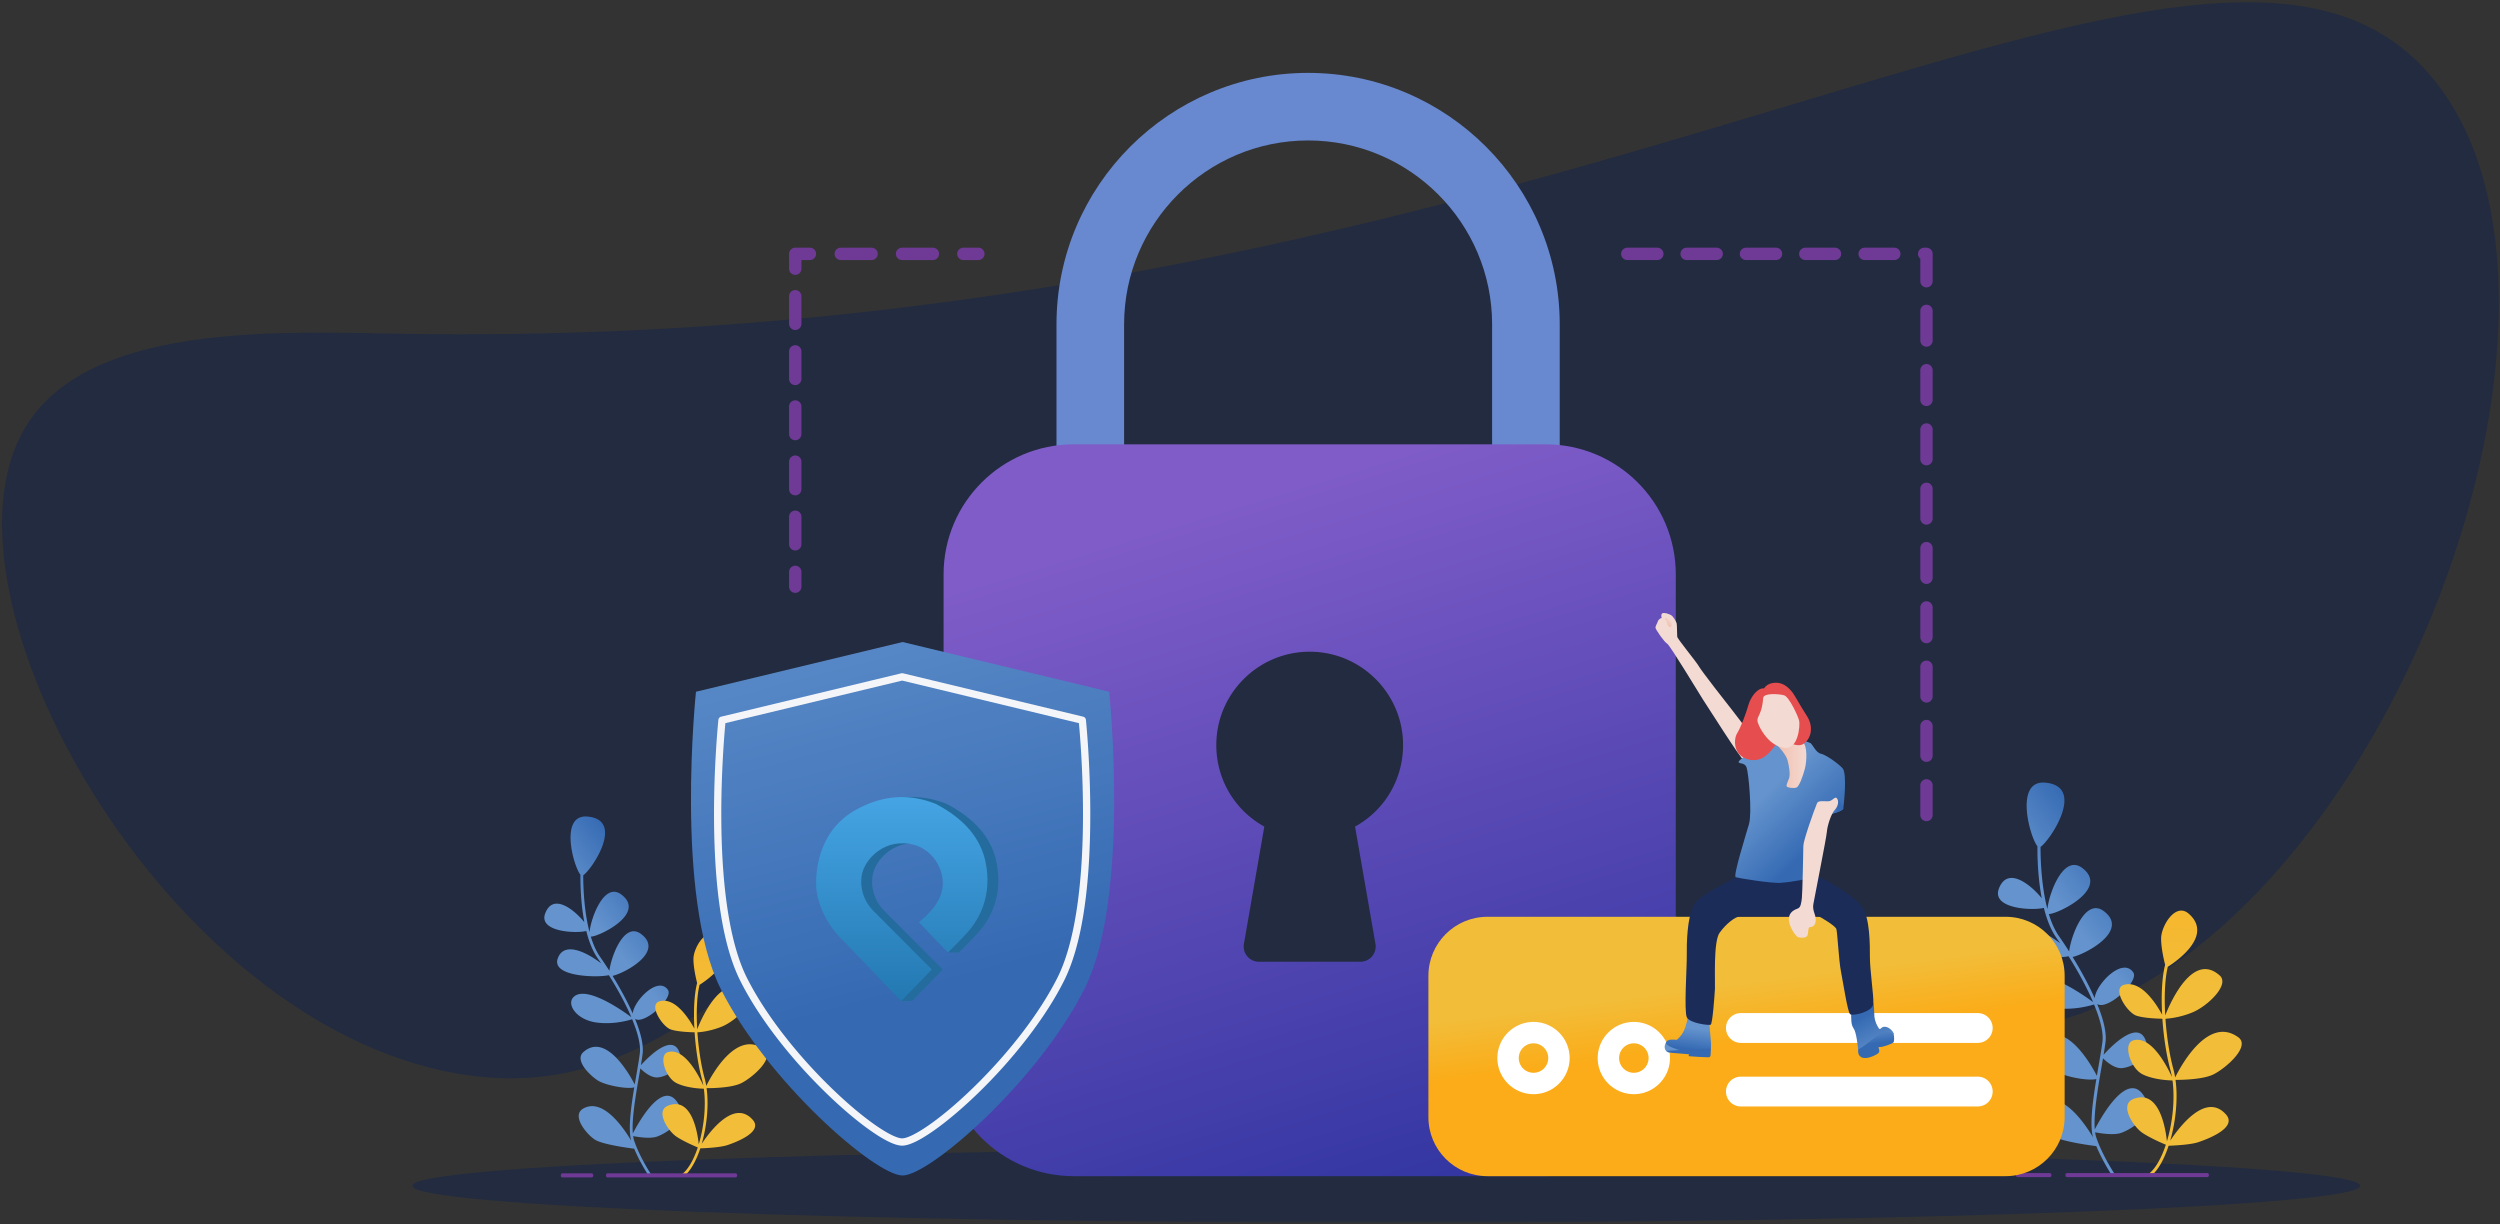
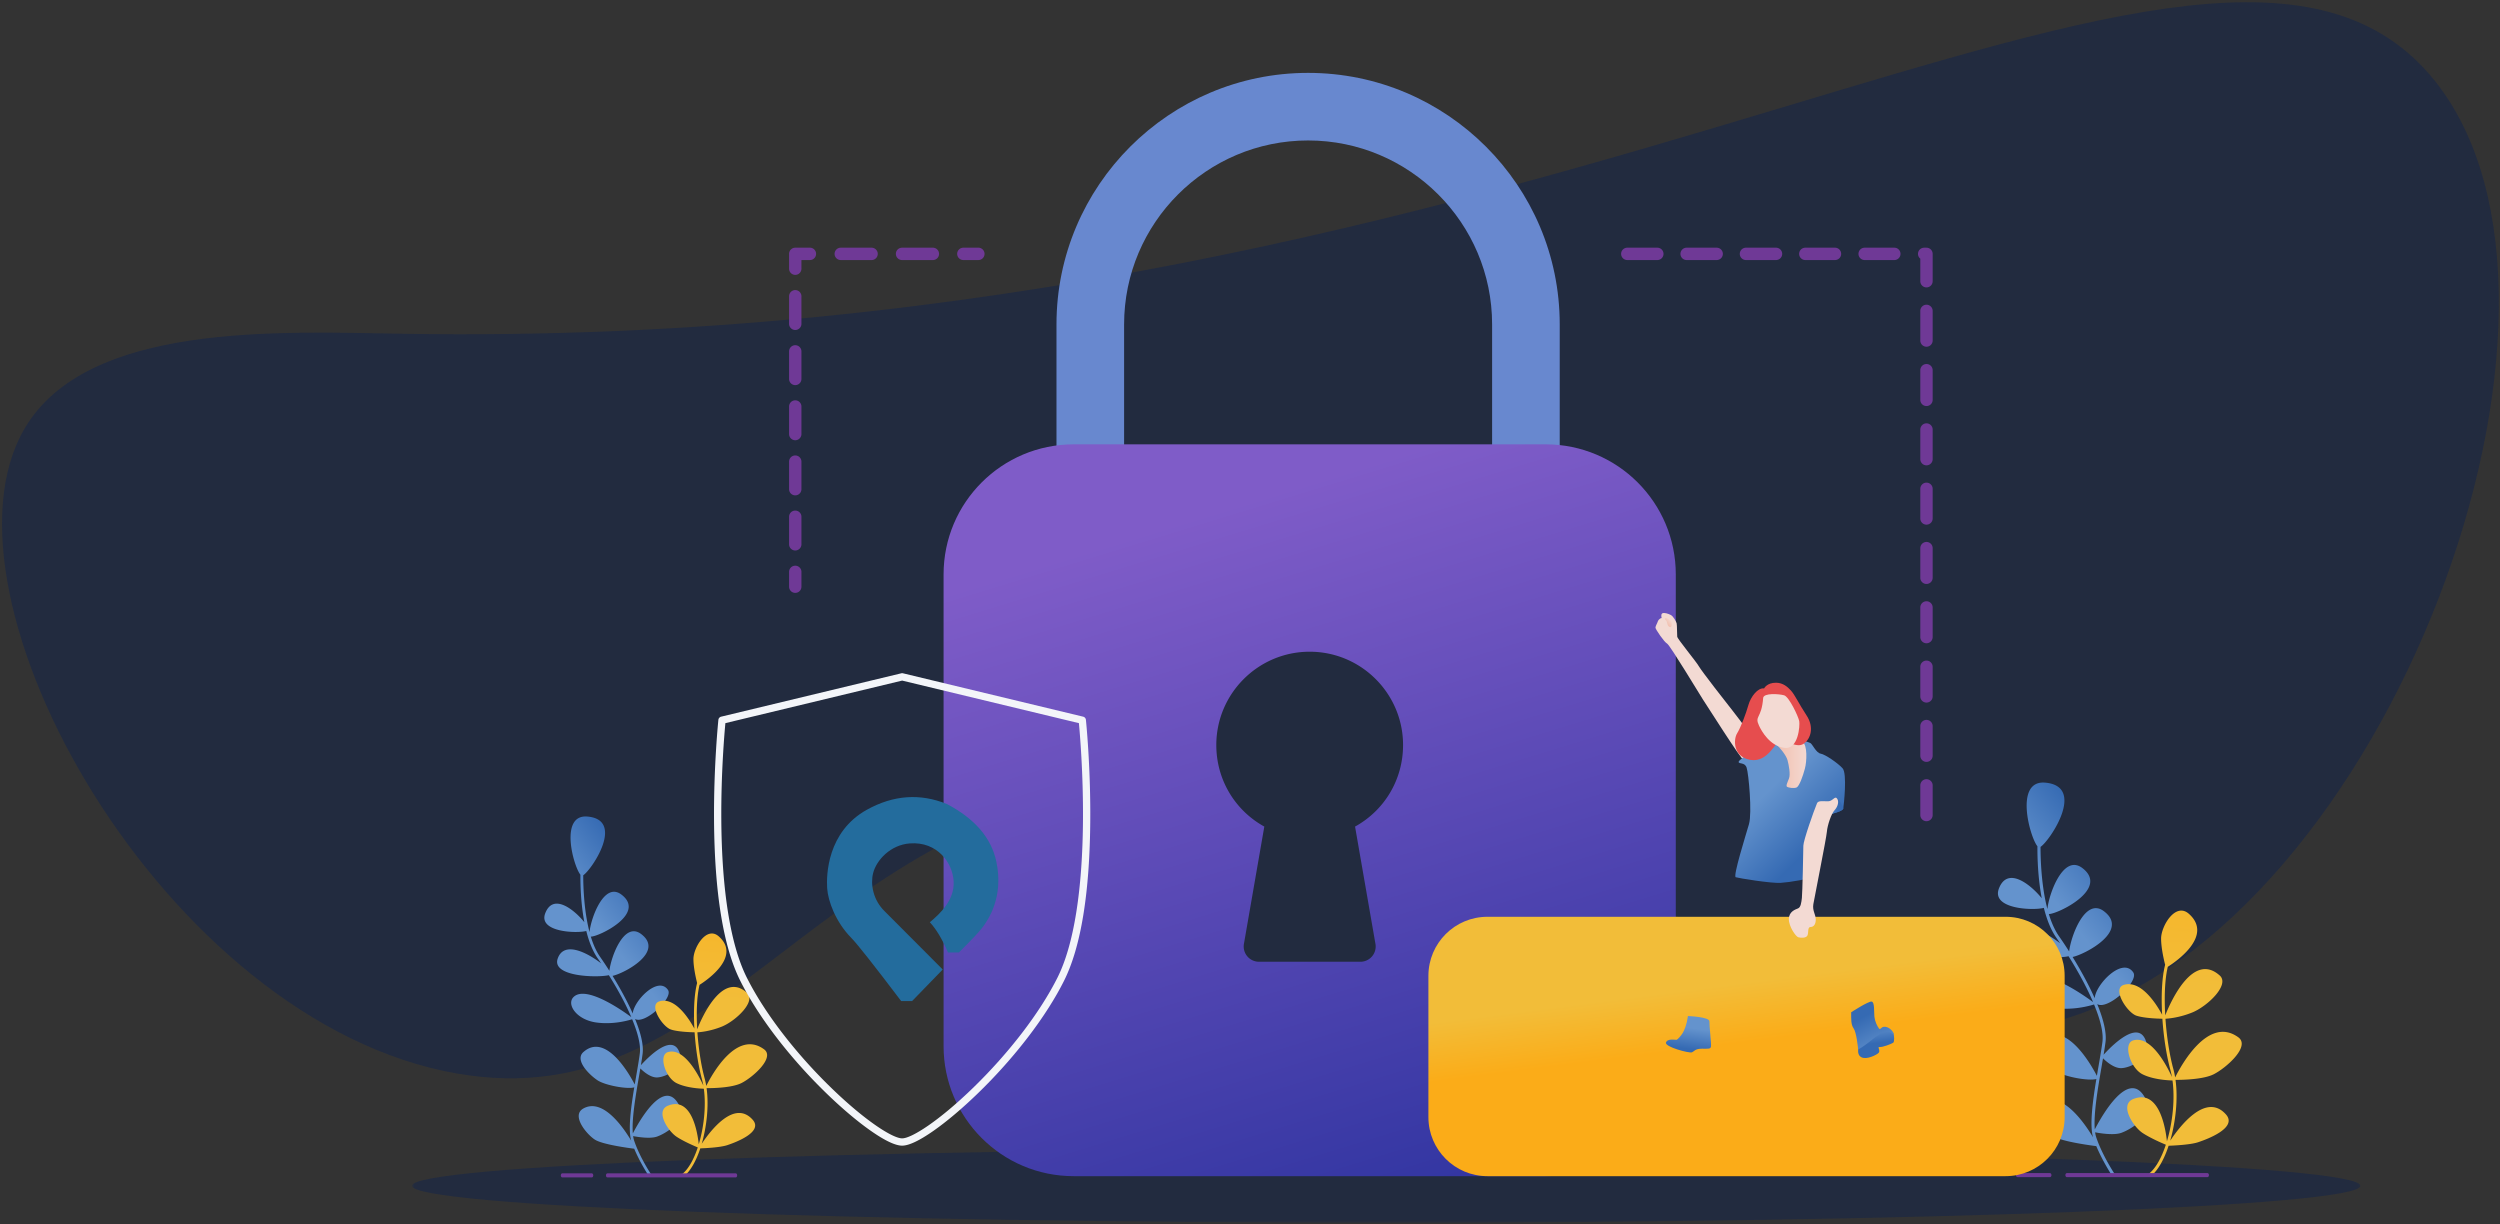
<svg xmlns="http://www.w3.org/2000/svg" xmlns:xlink="http://www.w3.org/1999/xlink" width="919" height="450" viewBox="0 0 919 450">
  <rect x="0" y="0" width="919" height="450" fill="#333333" stroke="none" />
  <defs>
    <path id="a" d="M.565.621h716.252v27.153H.565z" />
    <linearGradient id="c" x1="41.463%" x2="54.037%" y1="31.859%" y2="7.036%">
      <stop offset="0%" stop-color="#6493CD" />
      <stop offset="100%" stop-color="#356AB3" />
    </linearGradient>
    <linearGradient id="d" x1="49.096%" x2="52.676%" y1="29.864%" y2="-43.125%">
      <stop offset="0%" stop-color="#F2BD39" />
      <stop offset="100%" stop-color="#FBAC18" />
    </linearGradient>
    <linearGradient id="e" x1="41.462%" x2="54.037%" y1="31.859%" y2="7.036%">
      <stop offset="0%" stop-color="#6493CD" />
      <stop offset="100%" stop-color="#356AB3" />
    </linearGradient>
    <linearGradient id="f" x1="49.095%" x2="52.675%" y1="29.864%" y2="-43.125%">
      <stop offset="0%" stop-color="#F2BD39" />
      <stop offset="100%" stop-color="#FBAC18" />
    </linearGradient>
    <linearGradient id="g" x1="46.115%" x2="77.093%" y1="5.998%" y2="106.932%">
      <stop offset="0%" stop-color="#7F5CC8" />
      <stop offset="100%" stop-color="#2D339F" />
    </linearGradient>
    <linearGradient id="h" x1="37.252%" x2="57.753%" y1="-26.464%" y2="64.472%">
      <stop offset="0%" stop-color="#6493CD" />
      <stop offset="100%" stop-color="#356AB3" />
    </linearGradient>
    <linearGradient id="i" x1="50%" x2="50%" y1="0%" y2="100%">
      <stop offset="0%" stop-color="#46A5E5" />
      <stop offset="100%" stop-color="#2378B1" />
    </linearGradient>
    <linearGradient id="j" x1="42.908%" x2="49.514%" y1="27.459%" y2="48.454%">
      <stop offset="0%" stop-color="#F2BD39" />
      <stop offset="100%" stop-color="#FBAC18" />
    </linearGradient>
    <linearGradient id="k" x1="39.566%" x2="48.98%" y1="-12.85%" y2="45.249%">
      <stop offset="0%" stop-color="#6493CD" />
      <stop offset="100%" stop-color="#356AB3" />
    </linearGradient>
    <linearGradient id="l" x1="68.469%" x2="32.471%" y1="109.459%" y2="30.258%">
      <stop offset="0%" stop-color="#6493CD" />
      <stop offset="100%" stop-color="#356AB3" />
    </linearGradient>
    <linearGradient id="m" x1="48.167%" x2="50.701%" y1="41.412%" y2="50.429%">
      <stop offset="0%" stop-color="#6493CD" />
      <stop offset="100%" stop-color="#356AB3" />
    </linearGradient>
    <linearGradient id="n" x1="56.195%" x2="46.707%" y1="31.82%" y2="87.362%">
      <stop offset="0%" stop-color="#6493CD" />
      <stop offset="100%" stop-color="#356AB3" />
    </linearGradient>
    <linearGradient id="o" x1="30.173%" x2="78.791%" y1="67.916%" y2="19.244%">
      <stop offset="0%" stop-color="#F2BEAD" />
      <stop offset="100%" stop-color="#F3DAD3" />
    </linearGradient>
    <linearGradient id="p" x1="31.976%" x2="72.602%" y1="35.911%" y2="88.696%">
      <stop offset="0%" stop-color="#6493CD" />
      <stop offset="80%" stop-color="#356AB3" />
      <stop offset="100%" stop-color="#356AB3" />
    </linearGradient>
    <linearGradient id="q" x1="24.996%" x2="80.22%" y1="49.354%" y2="50.948%">
      <stop offset="0%" stop-color="#6493CD" />
      <stop offset="100%" stop-color="#356AB3" />
    </linearGradient>
    <linearGradient id="r" x1="0%" x2="99.999%" y1="49.998%" y2="49.998%">
      <stop offset="0%" stop-color="#F2BEAD" />
      <stop offset="100%" stop-color="#F3DAD3" />
    </linearGradient>
  </defs>
  <g fill="none" fill-rule="evenodd">
    <g transform="translate(150.877 421.694)">
      <mask id="b" fill="#fff">
        <use xlink:href="#a" />
      </mask>
      <path fill="#222B3F" d="M358.691 27.774C160.904 27.774.565 21.696.565 14.198S160.905.62 358.691.62C556.48.621 716.817 6.7 716.817 14.198S556.48 27.774 358.691 27.774z" mask="url(#b)" />
    </g>
    <path fill="#222B3F" fill-rule="nonzero" d="M168.11 394.649c98.112 16.968 128.46-95.33 262.15-110.52 155.667-17.685 221.713 122.392 328.003 90.652C877.528 339.164 961.82 112.774 894.924 29.563 813.07-72.257 576.708 129.706 148.23 122.697c-45.913-.75-116.158-4.263-139.15 34.77-36.278 61.583 51.262 218.544 159.03 237.182z" />
    <path fill="url(#c)" d="M215.52 342.232c-3.71.967-17.766.401-15.081-6.531 2.984-7.707 10.953-.97 14.371 3.302-1.296-6.816-1.473-13.76-1.454-17.475-2.528-3.034-7.866-22.314 2.65-21.359 13.778 1.252 1.57 19.502-1.603 21.574.002 4.447.298 13.257 2.312 20.903.428-4.858 5.276-18.677 11.718-13.804 9.347 7.069-8.536 15.6-11.247 15.454.851 2.79 1.954 5.36 3.393 7.415a138.48 138.48 0 0 1 3.37 5.06l.063.068c.6-5.114 5.375-18.252 11.683-13.482 8.726 6.599-6.282 14.473-10.52 15.372 2.629 4.274 5.338 9.158 7.427 13.865.295-4.62 9.364-14.062 12.967-8.663 2.008 3.012-8.621 12.824-12.125 10.624 1.999 4.88 3.201 9.442 2.785 12.77a112.166 112.166 0 0 1-.638 4.242c2.484-2.745 11.455-11.948 14.127-4.826 2.216 5.906-5.187 9.331-8.298 9.331-2.436 0-5.018-2.303-6.029-3.308-.144.85-.294 1.723-.449 2.614-1.252 7.267-2.755 16.014-2.312 21.276 2.118-4.109 11.584-21.216 17.088-10.215 2.822 5.642-5.187 10.368-8.298 11.406-2.553.85-7.12.086-8.681-.216.087.592.2 1.14.354 1.607 2.029 6.079 6.124 12.255 6.164 12.318a.518.518 0 1 1-.862.574c-.036-.053-3.08-4.65-5.26-9.86-2.444-.308-11.837-1.588-14.537-3.387-3.112-2.074-8.682-8.887-4.149-11.404 7.017-3.896 14.374 6.46 17.596 11.846-1.2-4.02-.137-12.062 1.11-19.612-2.511.752-10.676-.707-13.52-2.602-3.11-2.074-8.475-7.446-5.186-10.368 8.247-7.326 16.96 8.193 18.882 11.917.198-1.175.397-2.334.59-3.456.52-3.01 1.01-5.854 1.278-8.007.387-3.091-.764-7.535-2.82-12.52-1.638.52-7.176 2.049-13.262 1.18-7.26-1.036-10.943-6.688-8.298-9.331 4.5-4.5 17.803 4.821 21.238 7.364-2.092-4.905-5.026-10.283-8.244-15.413-4.232.979-21.09.62-18.81-6.07 2.28-6.686 10.911-2.19 15.982 1.732-.417-.617-.835-1.231-1.256-1.832-1.919-2.739-3.264-6.3-4.21-10.073z" />
    <path fill="url(#d)" d="M245.569 406.44c8.707-3.482 10.836 9.839 11.295 14.206 1.918-6.37 2.733-14.12 1.866-20.432-1.326-.034-6.462-.275-10.05-2.069-4.15-2.073-6.708-10.377-3.111-11.404 6.041-1.725 11.362 8.746 12.979 12.312a25.985 25.985 0 0 0-.514-2.326c-1.324-4.853-2.283-11.105-2.697-17.25-1.64-.03-6.207-.19-8.731-1.03-3.112-1.037-8.381-9.16-4.15-10.368 5.832-1.665 10.992 6.696 12.798 10.055-.348-6.41-.085-12.578 1.006-16.782-.466-1.847-1.355-5.765-1.355-8.825 0-4.147 4.814-12.31 9.335-8.294 8.258 7.337-4.117 15.912-7.085 17.794-1.002 4.14-1.224 10.116-.865 16.316 1.854-4.663 9.346-21.45 18.323-13.374 3.449 3.101-4.149 10.368-9.335 12.44-4.125 1.65-7.645 1.998-8.915 2.073.417 6.037 1.367 12.188 2.672 16.972.237.868.427 1.786.583 2.736 1.966-3.966 11.118-20.828 21.22-13.485 4.194 3.048-4.15 10.367-8.3 12.44-3.562 1.78-10.812 1.874-12.795 1.865.862 6.287.084 13.983-1.785 20.437 3.047-4.608 11.957-16.438 18.73-8.823 4.019 4.518-6.384 8.347-9.336 9.331-2.6.866-8.16 1.125-9.922 1.186-1.475 4.453-3.483 8.148-5.823 10.099a.524.524 0 0 1-.732-.067.519.519 0 0 1 .066-.729c2.235-1.861 4.15-5.388 5.56-9.65-1.35-.562-5.277-2.255-7.82-3.95-3.112-2.073-7.928-9.479-3.112-11.405z" />
    <path fill="#6F3996" fill-rule="nonzero" d="M223.266 432.822h47.198c.287 0 .52-.335.52-.75 0-.414-.233-.749-.52-.749h-47.198c-.286 0-.519.335-.519.75 0 .414.233.75.52.75zM206.669 432.822h10.892c.287 0 .518-.335.518-.75 0-.414-.231-.749-.518-.749H206.67c-.286 0-.519.335-.519.75 0 .414.233.75.519.75z" />
    <path fill="url(#e)" d="M751.32 333.734c-4.055 1.057-19.442.436-16.506-7.148 3.272-8.434 11.988-1.062 15.733 3.612-1.418-7.458-1.618-15.056-1.591-19.121-2.772-3.321-8.607-24.42 2.9-23.374 15.078 1.37 1.717 21.34-1.755 23.607 0 4.868.327 14.51 2.527 22.876.473-5.317 5.771-20.438 12.824-15.106 10.225 7.735-9.343 17.071-12.306 16.91.927 3.054 2.136 5.867 3.708 8.116 1.136 1.62 2.39 3.495 3.69 5.537l.073.074c.654-5.597 5.88-19.974 12.78-14.754 9.552 7.223-6.872 15.839-11.507 16.822 2.872 4.677 5.835 10.021 8.125 15.173.318-5.055 10.243-15.389 14.188-9.48 2.2 3.296-9.434 14.033-13.27 11.627 2.19 5.339 3.508 10.33 3.054 13.971a139.543 139.543 0 0 1-.7 4.643c2.718-3.003 12.534-13.075 15.46-5.28 2.418 6.461-5.68 10.21-9.08 10.21-2.672 0-5.498-2.52-6.598-3.619-.164.93-.327 1.885-.49 2.86-1.373 7.952-3.018 17.525-2.537 23.282 2.318-4.496 12.68-23.216 18.705-11.176 3.082 6.173-5.68 11.345-9.08 12.48-2.799.93-7.798.093-9.497-.237.09.648.209 1.249.381 1.76 2.218 6.653 6.699 13.41 6.744 13.479a.565.565 0 0 1-.472.88.566.566 0 0 1-.473-.25c-.036-.059-3.363-5.09-5.753-10.791-2.672-.337-12.952-1.738-15.906-3.707-3.408-2.269-9.507-9.725-4.544-12.48 7.68-4.264 15.733 7.069 19.26 12.963-1.31-4.399-.155-13.198 1.217-21.462-2.754.824-11.688-.773-14.797-2.847-3.408-2.27-9.28-8.147-5.68-11.345 9.025-8.017 18.56 8.966 20.668 13.041.209-1.286.427-2.553.645-3.782.564-3.295 1.1-6.406 1.4-8.762.418-3.383-.836-8.246-3.09-13.7-1.79.567-7.853 2.242-14.515 1.29-7.944-1.134-11.97-7.319-9.08-10.211 4.926-4.923 19.486 5.277 23.24 8.058-2.29-5.367-5.499-11.251-9.016-16.865-4.635 1.07-23.086.677-20.586-6.645 2.499-7.314 11.942-2.394 17.487 1.896-.455-.673-.91-1.346-1.373-2.003-2.1-2.998-3.572-6.895-4.608-11.022z" />
    <path fill="url(#f)" d="M784.203 403.996c9.525-3.81 11.86 10.766 12.36 15.546 2.1-6.972 2.991-15.454 2.046-22.36-1.454-.035-7.071-.3-10.998-2.263-4.544-2.27-7.344-11.356-3.408-12.48 6.617-1.888 12.434 9.57 14.206 13.474a29.49 29.49 0 0 0-.564-2.546c-1.445-5.31-2.5-12.153-2.954-18.878-1.79-.033-6.789-.206-9.552-1.126-3.408-1.135-9.17-10.024-4.544-11.346 6.39-1.822 12.033 7.327 14.006 11.002-.382-7.013-.091-13.763 1.1-18.363-.51-2.02-1.482-6.31-1.482-9.658 0-4.538 5.271-13.471 10.216-9.076 9.043 8.03-4.508 17.413-7.753 19.473-1.1 4.53-1.336 11.069-.945 17.854 2.027-5.104 10.225-23.473 20.05-14.636 3.772 3.394-4.535 11.346-10.216 13.615-4.508 1.804-8.362 2.186-9.752 2.267.454 6.607 1.49 13.338 2.926 18.572.255.95.464 1.955.636 2.995 2.145-4.34 12.161-22.794 23.214-14.758 4.599 3.337-4.536 11.345-9.08 13.615-3.89 1.948-11.825 2.05-13.997 2.04.945 6.88.09 15.3-1.954 22.365 3.335-5.043 13.088-17.989 20.495-9.655 4.4 4.944-6.99 9.134-10.216 10.21-2.845.948-8.934 1.232-10.861 1.299-1.609 4.872-3.808 8.915-6.371 11.05a.575.575 0 0 1-.364.13.562.562 0 0 1-.436-.202.572.572 0 0 1 .072-.8c2.445-2.035 4.545-5.894 6.08-10.557-1.471-.615-5.77-2.468-8.552-4.323-3.408-2.27-8.68-10.374-3.408-12.48z" />
    <path fill="#6F3996" fill-rule="nonzero" d="M759.8 432.724h51.652c.309 0 .563-.335.563-.75 0-.413-.254-.749-.563-.749h-51.653c-.318 0-.573.336-.573.75s.255.749.573.749zM741.64 432.724h11.915c.318 0 .563-.335.563-.75 0-.413-.245-.749-.563-.749h-11.916c-.318 0-.572.336-.572.75s.254.749.572.749z" />
    <path fill="#6888CF" fill-rule="nonzero" d="M560.926 182.113c-6.863 0-12.427-5.561-12.427-12.422v-50.45c0-37.277-30.344-67.605-67.64-67.605s-67.638 30.328-67.638 67.605v50.45c0 6.86-5.565 12.422-12.429 12.422s-12.428-5.561-12.428-12.422v-50.45c0-50.976 41.493-92.448 92.496-92.448 51.001 0 92.494 41.472 92.494 92.448v50.45c0 6.86-5.564 12.422-12.428 12.422z" />
    <path fill="url(#g)" d="M568.188 432.359H394.696c-26.42 0-47.836-21.405-47.836-47.81V211.146c0-26.405 21.417-47.81 47.836-47.81h173.492c26.418 0 47.834 21.405 47.834 47.81v173.403c0 26.405-21.416 47.81-47.834 47.81z" />
    <path fill="#222B3F" fill-rule="nonzero" d="M500.09 353.539h-37.297a5.61 5.61 0 0 1-5.526-6.566l7.496-43.122c-10.853-5.99-17.647-17.314-17.647-29.972 0-18.917 15.398-34.307 34.325-34.307 18.927 0 34.326 15.39 34.326 34.307 0 12.658-6.794 23.981-17.647 29.972l7.496 43.122a5.608 5.608 0 0 1-5.526 6.566z" />
-     <path fill="url(#h)" d="M407.728 254.284L331.783 236l-75.944 18.284s-7.9 75.249 9.051 109.136c16.953 33.888 56.813 68.69 66.893 68.69 10.08 0 49.941-34.802 66.894-68.69 16.951-33.887 9.051-109.136 9.051-109.136z" />
    <path fill="#236C9D" d="M312.984 344.823c-5.795-5.881-8.6-13.553-8.92-18.306-.32-4.753 0-20.76 14.611-28.863 9.74-5.402 19.545-6.101 29.413-2.097 10.248 5.386 16.302 12.43 18.162 21.128 2.791 13.048-2.94 21.45-5.281 24.488-1.2 1.558-4.025 4.542-8.473 8.95h-4c-2.17-4.96-4.397-8.663-6.68-11.107 3.705-3.124 9.065-8.073 8.752-14.915-.312-6.854-5.948-14.816-16.1-14.068-7.1.523-12.287 6.108-13.509 10.934-1.038 4.098 0 9.903 4.274 14.04 5.474 5.525 12.58 12.65 21.316 21.378L335.275 368h-4c-10.087-13.313-16.184-21.039-18.291-23.177z" />
-     <path fill="url(#i)" d="M308.984 344.823c-5.795-5.881-8.6-13.553-8.92-18.306-.32-4.753 0-20.76 14.611-28.863 9.74-5.402 19.545-6.101 29.413-2.097 10.248 5.386 16.302 12.43 18.162 21.128 2.791 13.048-2.94 21.45-5.281 24.488-1.2 1.558-4.025 4.542-8.473 8.95-2.992-2.984-6.552-6.687-10.68-11.107 3.705-3.124 9.065-8.073 8.752-14.915-.312-6.854-5.948-14.816-16.1-14.068-7.1.523-12.287 6.108-13.509 10.934-1.038 4.098 0 9.903 4.274 14.04 5.474 5.525 12.58 12.65 21.316 21.378L331.275 368c-11.378-11.917-18.809-19.643-22.291-23.177z" />
    <path fill="#F3F5F9" fill-rule="nonzero" d="M266.652 265.827c-.353 3.761-1.605 18.34-1.497 35.44.165 26.077 3.398 46.148 9.347 58.042 6.465 12.922 17.817 27.743 31.146 40.665 12.52 12.138 22.547 18.489 25.983 18.489 3.435 0 13.463-6.351 25.983-18.489 13.328-12.922 24.68-27.743 31.145-40.665 5.95-11.894 9.182-31.965 9.347-58.041.108-17.1-1.144-31.68-1.498-35.44l-64.977-15.644-64.979 15.643zm64.979 155.315c-2.476 0-6.349-1.834-11.511-5.446-4.95-3.463-10.599-8.235-16.338-13.8-13.537-13.123-25.083-28.21-31.676-41.389-6.223-12.439-9.463-32.373-9.63-59.25-.125-19.94 1.586-36.484 1.603-36.648a1.34 1.34 0 0 1 1.02-1.162l66.218-15.942c.206-.05.42-.05.628 0l66.218 15.942a1.34 1.34 0 0 1 1.019 1.162c.017.164 1.729 16.708 1.603 36.648-.167 26.877-3.407 46.811-9.63 59.25-6.594 13.18-18.138 28.266-31.675 41.39-5.741 5.564-11.39 10.336-16.339 13.8-5.163 3.611-9.036 5.445-11.51 5.445z" />
    <path fill="url(#j)" d="M737.25 432.359H546.797c-11.994 0-21.716-9.718-21.716-21.705v-51.94c0-11.988 9.722-21.706 21.716-21.706h190.451c11.998 0 21.714 9.718 21.714 21.706v51.94c0 11.987-9.716 21.705-21.714 21.705z" />
-     <path fill="#FFF" fill-rule="nonzero" d="M727.015 383.373h-87.07a5.48 5.48 0 1 1 0-10.961h87.07a5.482 5.482 0 0 1 5.49 5.48 5.483 5.483 0 0 1-5.49 5.481zM727.015 406.736h-87.07a5.48 5.48 0 1 1 0-10.96h87.07a5.482 5.482 0 0 1 5.49 5.479 5.482 5.482 0 0 1-5.49 5.48zM563.718 383.524a5.423 5.423 0 0 0-5.419 5.415 5.423 5.423 0 0 0 5.419 5.417 5.423 5.423 0 0 0 5.42-5.417 5.423 5.423 0 0 0-5.42-5.415zm0 18.696c-7.327 0-13.287-5.958-13.287-13.28 0-7.323 5.96-13.28 13.287-13.28 7.326 0 13.286 5.957 13.286 13.28 0 7.322-5.96 13.28-13.286 13.28zM600.6 383.524a5.423 5.423 0 0 0-5.418 5.415 5.423 5.423 0 0 0 5.419 5.417 5.423 5.423 0 0 0 5.42-5.417 5.423 5.423 0 0 0-5.42-5.415zm0 18.696c-7.326 0-13.285-5.958-13.285-13.28 0-7.323 5.96-13.28 13.286-13.28s13.286 5.957 13.286 13.28c0 7.322-5.96 13.28-13.286 13.28z" />
    <path fill="url(#k)" d="M690.796 384.889c-.7-.098.482 1.358-.173 2.102-.654.744-4.426 2.67-6.353 1.664-1.927-1.007-1.054-3.547-.918-4.248.127-.7 8.144-5.954 8.762-5.954.609 0 2.908.498 3.335.949.428.45.437-.007.637.593.19.6.39 2.962-.164 3.322-.563.36-3.872 1.748-5.126 1.572z" />
    <path fill="url(#l)" d="M680.489 372.11c0 2.384-.1 4.603.918 5.955 1.009 1.35 1.59 7.093 1.636 7.576.055.481 4.045-2.527 5.244-3.54 1.2-1.013 4.272-3.264 5.672-2.927 1.4.339 2.127 1.448 2.127.821 0-.628-1.4-2.365-3.045-2.558-1.645-.193-1.736 1.448-2.363.58-.627-.869-1.455-2.51-1.645-4.295-.191-1.785.145-5.356-1.01-5.55-1.163-.192-7.534 3.938-7.534 3.938z" />
-     <path fill="url(#m)" d="M612.421 383.23c-1.064 1.769-.274 3.388 1.018 3.655 1.293.268 7.473.553 7.473.734 0 .18-.36.576 0 .65.362.07 6.352.432 7.11.396.758-.036.795-.578.795-1.083 0-.504.143-1.299.136-2.87-.007-1.571-16.532-1.483-16.532-1.483z" />
    <path fill="url(#n)" d="M620.487 373.5c-.39 2.891-1.225 5.06-1.892 6.17-.668 1.114-1.947 2.503-2.28 2.559-.334.055-3.338-.612-3.894 1-.556 1.613 8.565 4.004 9.51 3.614.946-.39 1.133-1.342 3.718-1.342 2.586 0 3.089.144 3.304-.79.215-.932-.646-7.61-.575-9.26.072-1.651-7.891-1.95-7.891-1.95z" />
-     <path fill="#1B2C59" fill-rule="nonzero" d="M639.018 321.847c-1.398 1.548-14.004 6.452-16.431 10.985-2.426 4.534-2.593 14.129-2.527 18.438.066 4.308-1.078 20.598.04 22.741 1.115 2.142 8.082 2.99 8.752 2.678.67-.312 1.429-10.712 1.562-13.256.135-2.544-.645-17.208 1.694-20.52 2.34-3.311 5.847-6.038 7.537-6.038h29.042s5.976 3.31 6.367 4.674c.39 1.364.909 11.615 1.654 15.414.745 3.8 2.463 15.032 3.39 15.842.918.807 8.435-.81 8.553-3.93.109-3.119-1.273-12.393-1.273-16.931s.064-14.44-2.89-18.635c-2.963-4.194-14.588-10.752-16.994-11.462-2.408-.71-28.476 0-28.476 0z" />
    <path fill="#F3DAD3" fill-rule="nonzero" d="M610.825 227.19c-.752.055-1.392.974-1.475 1.391-.084.417-.808 1.558-.808 2.142 0 .585 3.201 5.288 4.288 5.872 1.085.585 11.96 18.712 13.19 20.58 1.232 1.868 13.875 21.825 14.958 22.264 1.082.439 7.365-2.95 7.365-2.95s-9.325-12.61-11.37-15.151c-2.044-2.542-11.518-14.702-12.465-16.398-.948-1.694-7.875-10.053-7.959-10.896-.085-.844-.052-4.277-.212-4.914-.16-.635-1.213-2.543-2.107-3.04-.896-.496-2.545-1.013-3.181-.615-.637.397-.224 1.715-.224 1.715z" />
    <path fill="url(#o)" d="M612.121 227.286c-.48.294.428.75.53 1.075.105.324.37 1.518.68 1.812.309.295.516.383.84.339.324-.044.56-1.208.324-1.813-.235-.604-1.725-1.81-2.374-1.413z" />
    <path fill="url(#p)" d="M651.743 271.925c-3.647 1.526-12.618 7.152-12.618 8.12 0 .968 2.197-.007 2.93 2.127.732 2.135 2.083 16.567.867 20.784-1.216 4.217-5.936 19.157-4.863 19.515 1.073.357 13.016 2.287 16.45 2.073 3.432-.215 10.941-1.43 12.228-2.502 1.288-1.072 2.836-21.524 4.881-22.298 2.054-.776 5.817-1.44 5.98-2.601.173-1.164 1.5-12.79-.272-14.727-1.772-1.938-6.371-5.094-8.035-5.37-1.66-.278-3.018-3.432-3.752-3.872-.735-.44-6.15-2.19-8.774-2.08-2.626.11-5.022.831-5.022.831z" />
    <path fill="url(#q)" d="M674.881 293.223s-6.354 4.04-5.966 4.98c.295.722 1.249 1.596 2.258 2.015.145-.252.3-.417.445-.474 2.054-.776 5.817-1.44 5.98-2.601-.5-1.812-1.79-3.515-2.717-3.92z" />
    <path fill="url(#r)" d="M652.584 273.25c1.618 1.43 4.045 4.416 4.512 6.189.467 1.773 1.153 5.18.52 6.763-.632 1.582-1.186 2.73-.672 3.045.515.317 2.414.634 3.443.238s2.374-4.232 3.087-6.922c.712-2.689.988-8.504-.832-9.887-1.82-1.385-2.612-2.255-3.68-2.255s-6.378 2.829-6.378 2.829z" />
    <path fill="#E64D4E" fill-rule="nonzero" d="M648.486 253.064c-2.29-.353-4.919 3.036-5.787 6.145-.868 3.109-2.785 8.17-4.16 10.412-1.374 2.24-1.482 8.676 4.974 9.724 6.456 1.049 9.377-7.06 10.972-7.342 1.595-.281 5.862 3.235 8.535 1.407 2.674-1.829 3.894-6.142 1.079-10.407-2.814-4.266-4.274-7.527-5.735-9.142-1.228-1.357-2.931-2.867-5.47-2.887-3.401-.027-4.408 2.09-4.408 2.09z" />
    <path fill="#F3DAD3" fill-rule="nonzero" d="M648.139 256.586c-.578 7.717-3.281 6.415-1.51 10.192.97 2.073 3.921 7.339 9.216 8.132 5.295.794 5.824-8.203 5.56-9.79-.265-1.588-3.707-8.997-5.56-9.526-1.853-.53-7.56-.937-7.706.992zM667.944 295.254c-1.244 2.96-5.031 13.765-5.031 15.62 0 1.855-.342 17.476-.537 19.185-.195 1.708-.404 3.449-1.405 3.861-1.002.413-3.36 1.15-3.389 3.917-.029 2.768 2.563 6.479 3.506 6.715.944.235 2.784.335 3.309-.629.526-.964-.044-3.154 1.14-3.154 1.183 0 2.017-1.051 1.928-2.934-.088-1.884-1.27-3.066-.877-5.476.396-2.41 4.758-24.092 4.967-26.557.2-2.466 1.645-6.71 2.826-7.977 1.182-1.268 1.745-3.22.918-4.299-.818-1.077-1.536.976-3.235 1.027-1.691.052-3.665-.386-4.12.7z" />
    <path fill="#6F3996" fill-rule="nonzero" d="M359.581 95.594h-5.453a2.271 2.271 0 1 1 0-4.542h5.453a2.272 2.272 0 1 1 0 4.542zM320.325 95.594H309.06a2.271 2.271 0 1 1 0-4.542h11.266a2.272 2.272 0 1 1 0 4.542zm22.535 0h-11.267a2.271 2.271 0 1 1 0-4.542h11.267a2.272 2.272 0 1 1 0 4.542zM292.338 101.045a2.271 2.271 0 0 1-2.273-2.271v-5.45a2.272 2.272 0 0 1 2.273-2.272h5.453a2.272 2.272 0 0 1 0 4.542h-3.181v3.18a2.272 2.272 0 0 1-2.272 2.271zM292.338 121.308a2.271 2.271 0 0 1-2.273-2.27v-10.132a2.271 2.271 0 0 1 4.545 0v10.131a2.272 2.272 0 0 1-2.272 2.271zm0 20.264a2.271 2.271 0 0 1-2.273-2.271v-10.132a2.271 2.271 0 0 1 4.545 0v10.132a2.272 2.272 0 0 1-2.272 2.27zm0 20.262a2.271 2.271 0 0 1-2.273-2.27v-10.131a2.271 2.271 0 0 1 4.545 0v10.13a2.272 2.272 0 0 1-2.272 2.271zm0 20.264a2.271 2.271 0 0 1-2.273-2.271v-10.132a2.271 2.271 0 0 1 4.545 0v10.132a2.272 2.272 0 0 1-2.272 2.27zm0 20.263a2.271 2.271 0 0 1-2.273-2.27v-10.132a2.271 2.271 0 0 1 4.545 0v10.131a2.272 2.272 0 0 1-2.272 2.271zM292.338 217.944a2.272 2.272 0 0 1-2.273-2.271v-5.451a2.271 2.271 0 0 1 4.545 0v5.45a2.272 2.272 0 0 1-2.272 2.272zM609.168 95.594h-10.907a2.272 2.272 0 1 1 0-4.542h10.907a2.272 2.272 0 1 1 0 4.542zm21.814 0h-10.907a2.272 2.272 0 1 1 0-4.542h10.907a2.272 2.272 0 1 1 0 4.542zm21.813 0h-10.907a2.272 2.272 0 1 1 0-4.542h10.907a2.272 2.272 0 1 1 0 4.542zm21.813 0h-10.906a2.272 2.272 0 1 1 0-4.542h10.906a2.272 2.272 0 0 1 0 4.542zm21.814 0h-10.907a2.272 2.272 0 1 1 0-4.542h10.907a2.272 2.272 0 0 1 0 4.542zm11.752 10.06a2.272 2.272 0 0 1-2.272-2.272V95.09a2.255 2.255 0 0 1-.846-1.766 2.272 2.272 0 0 1 2.273-2.27h.845a2.272 2.272 0 0 1 2.272 2.27v10.06a2.272 2.272 0 0 1-2.272 2.27zm0 21.802a2.272 2.272 0 0 1-2.272-2.271v-10.901a2.272 2.272 0 0 1 4.544 0v10.9a2.272 2.272 0 0 1-2.272 2.272zm0 21.802a2.272 2.272 0 0 1-2.272-2.271v-10.901a2.272 2.272 0 0 1 4.544 0v10.901a2.272 2.272 0 0 1-2.272 2.271zm0 21.802a2.272 2.272 0 0 1-2.272-2.27v-10.902a2.272 2.272 0 0 1 4.544 0v10.901a2.272 2.272 0 0 1-2.272 2.271zm0 21.803a2.272 2.272 0 0 1-2.272-2.271V179.69a2.272 2.272 0 0 1 4.544 0v10.9a2.272 2.272 0 0 1-2.272 2.272zm0 21.802a2.272 2.272 0 0 1-2.272-2.27v-10.902a2.272 2.272 0 0 1 4.544 0v10.901a2.272 2.272 0 0 1-2.272 2.271zm0 21.802a2.272 2.272 0 0 1-2.272-2.27v-10.902a2.272 2.272 0 0 1 4.544 0v10.901a2.272 2.272 0 0 1-2.272 2.271zm0 21.803a2.272 2.272 0 0 1-2.272-2.271v-10.901a2.272 2.272 0 0 1 4.544 0v10.9a2.272 2.272 0 0 1-2.272 2.272zm0 21.802a2.272 2.272 0 0 1-2.272-2.27V266.9a2.272 2.272 0 0 1 4.544 0V277.8a2.272 2.272 0 0 1-2.272 2.271zm0 21.803a2.272 2.272 0 0 1-2.272-2.272v-10.9a2.272 2.272 0 0 1 4.544 0v10.9a2.272 2.272 0 0 1-2.272 2.272z" />
  </g>
</svg>